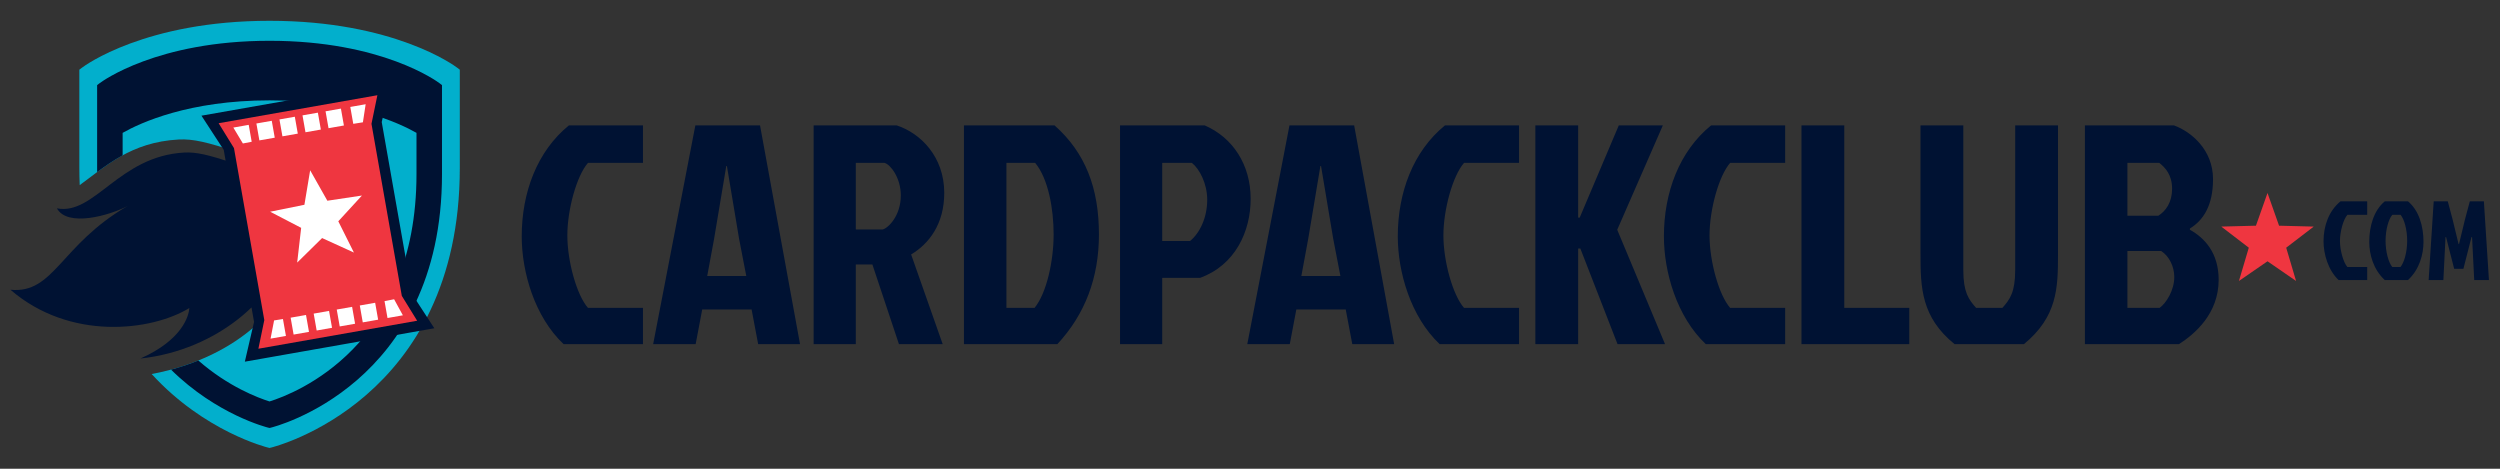
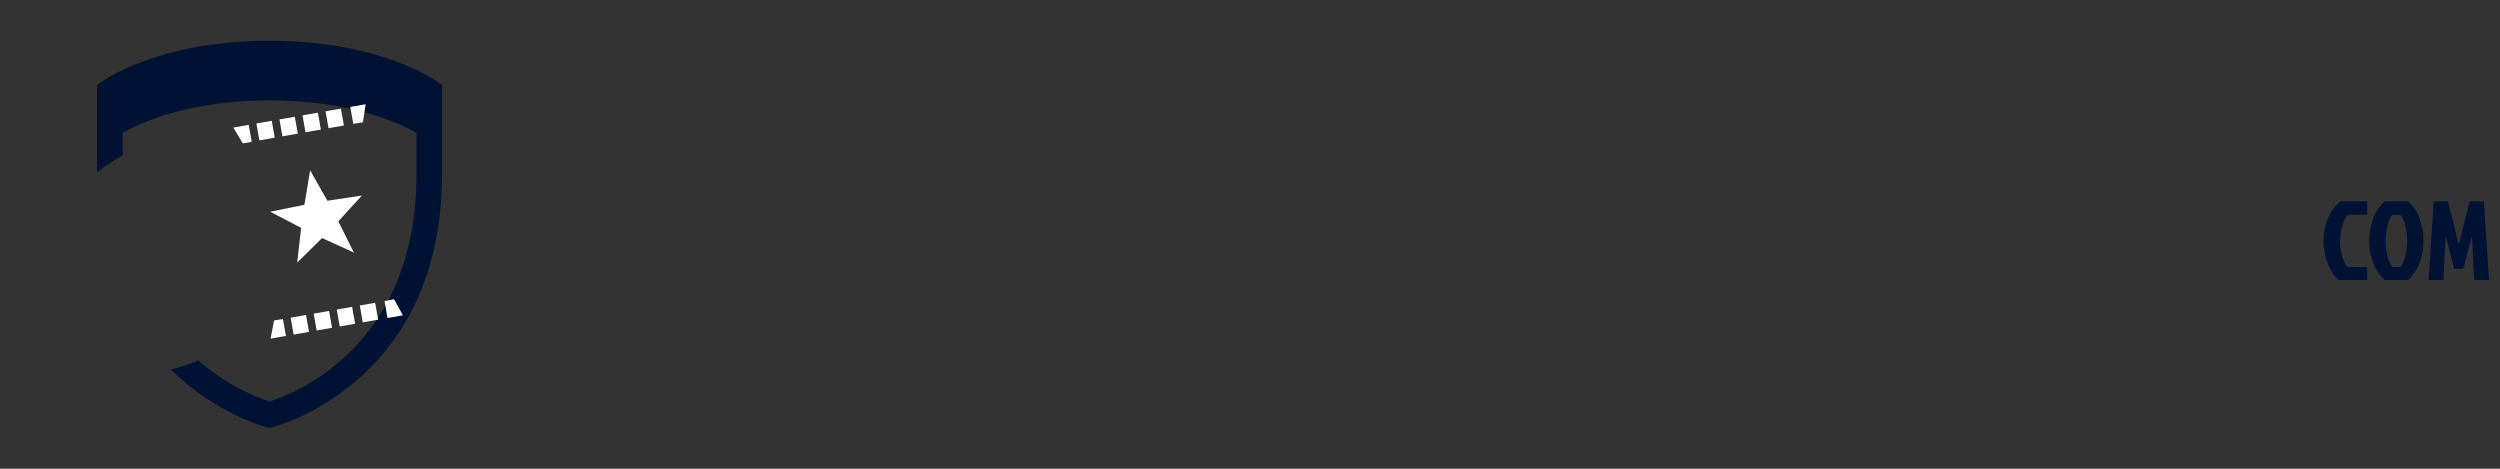
<svg xmlns="http://www.w3.org/2000/svg" version="1.1" id="Layer_1" x="0px" y="0px" viewBox="0 0 1600 300" style="enable-background:new 0 0 1600 300;" xml:space="preserve">
  <rect x="0" y="0" width="1600" height="300" fill="#333333" stroke="none" />
  <style type="text/css">
	.st0{fill-rule:evenodd;clip-rule:evenodd;fill:#02AFCC;}
	.st1{fill-rule:evenodd;clip-rule:evenodd;fill:#001233;}
	.st2{fill:#001233;}
	.st3{fill-rule:evenodd;clip-rule:evenodd;fill:#EF3640;}
	.st4{fill:#FFFFFF;}
	.st5{fill:#EF3640;}
</style>
-   <path class="st0" d="M173.46,286.465l-0.966,0.223l-0.96-0.233c-0.697-0.163-40.693-10.143-74.463-47.063  c58.51-11.12,86.9-47.177,91.73-69.187c7.943-36.183-20.83-67.687-38.32-73.353c-17.49-5.667-26.717-8.087-36.17-7.57  c-30.753,1.683-47,17.38-63.297,29.19c-0.15-3.61-0.243-7.27-0.243-11.03V44.605l1.68-1.277c1.62-1.227,40.52-30.017,120.05-30.017  c79.58,0,118.48,28.79,120.093,30.017l1.68,1.277v62.837C294.273,256.735,174.666,286.182,173.46,286.465L173.46,286.465z" />
  <path class="st1" d="M173.373,273.695l-0.877,0.203l-0.87-0.21c-0.597-0.14-32.837-8.183-62.167-37.123  c6.216-1.673,12.05-3.637,17.496-5.837c19.177,16.783,38.36,23.947,45.553,26.207c16.57-5.167,94.05-35.243,94.05-145.51V85.028  c-11.407-6.47-42.473-20.803-94.057-20.803c-51.567,0-82.637,14.34-94.017,20.803v14.38c-5.97,3.253-11.293,6.977-16.323,10.72  v-55.66l1.523-1.157c1.47-1.113,36.73-27.21,108.817-27.21c72.133,0,107.393,26.097,108.857,27.21l1.52,1.157v56.957  C282.88,246.748,174.466,273.438,173.373,273.695L173.373,273.695z" />
-   <path class="st2" d="M180.6,165.775c-5.147,23.463-40.26,58.23-90.73,63.677c26.773-11.91,30.927-27.117,31.33-32.323  c-24.383,14.893-76.58,21.09-114.513-11.69c28.014,2.733,31.87-28.677,74.943-53.587c-11.87,6.23-38.53,13.643-45.2,1.49  c24.057,4.65,39.653-33.423,81.44-35.71c7.96-0.437,15.73,1.603,30.46,6.373C163.056,108.778,187.286,135.308,180.6,165.775  L180.6,165.775z M277.97,210.092l-121.274,21.383l5.9-25.45l-19.41-110.093l-14.253-21.897l121.273-21.383l-5.903,25.45  l19.413,110.093L277.97,210.092L277.97,210.092z" />
-   <polygon class="st3" points="149.743,94.775 139.926,78.858 241.526,60.942 237.746,79.258 257.16,189.352 266.976,205.272   165.373,223.185 169.156,204.868 149.743,94.775 " />
  <path class="st4" d="M173.16,216.725l2.253-11.65l5.677-0.897l1.907,10.813L173.16,216.725L173.16,216.725z M187.913,214.125  l-1.907-10.813l9.837-1.733l1.907,10.813L187.913,214.125L187.913,214.125z M202.666,211.525l-1.907-10.813l9.834-1.737l1.91,10.813  L202.666,211.525L202.666,211.525z M217.42,208.922l-1.906-10.813l9.833-1.733l1.907,10.813L217.42,208.922L217.42,208.922z   M232.173,206.322l-1.907-10.813l9.833-1.737l1.907,10.817L232.173,206.322L232.173,206.322z M248.006,203.528l-1.907-10.813  l6.13-1.187l5.61,10.267L248.006,203.528L248.006,203.528z M155.443,91.822l-6.104-10.18l9.837-1.737l1.907,10.817L155.443,91.822  L155.443,91.822z M166,89.852l-1.907-10.813l9.837-1.733l1.907,10.813L166,89.852L166,89.852z M180.753,87.252l-1.907-10.813  l9.837-1.733l1.907,10.813L180.753,87.252L180.753,87.252z M195.506,84.652L193.6,73.835l9.837-1.733l1.907,10.813L195.506,84.652  L195.506,84.652z M210.26,82.048l-1.907-10.813l9.833-1.733l1.91,10.813L210.26,82.048L210.26,82.048z M232.26,78.275l-6.167,0.983  l-1.907-10.813l9.837-1.737L232.26,78.275L232.26,78.275z M216.51,141.632l9.997,20.013l-20.357-9.287l-15.953,15.69l2.55-22.227  l-19.857-10.317l21.933-4.447l3.68-22.067l11.007,19.477l22.13-3.323L216.51,141.632L216.51,141.632z" />
-   <path class="st2" d="M411.5,197.048v23.2h-50.8c-18.6-17.6-26.8-46.2-26.8-69c0-28,9.8-54.397,30.2-70.997h47.4v24h-35.2  c-7.2,8.197-13.2,29.797-13.2,46.397c0,16.6,6,38.2,13.2,46.4H411.5L411.5,197.048z M485.22,220.248l-4.2-22.2h-31.6l-4.2,22.2  h-27.2l27-139.997h41.4l25.6,139.997H485.22L485.22,220.248z M473.02,152.848l-7.8-46.597h-0.4l-7.8,46.597l-4.4,23.8h25  L473.02,152.848L473.02,152.848z M583.12,162.848l20.2,57.4h-28l-17-51h-10.6v51h-27V80.252h53.2c15.2,5,30.4,20,30.4,43.197  C604.32,143.448,594.52,156.048,583.12,162.848L583.12,162.848z M566.12,104.252h-18.4v42.597h17.2c3.4-0.8,11.6-8.6,11.6-21.8  C576.52,113.848,569.92,105.252,566.12,104.252L566.12,104.252z M676.72,220.248h-59.8V80.252h58c19.8,17.6,28.4,40.197,28.4,69.797  C703.32,177.648,694.52,201.048,676.72,220.248L676.72,220.248z M662.52,104.252h-18.4v92.797h18c7.8-9.6,12.2-30.2,12.2-47  C674.32,133.648,670.92,114.448,662.52,104.252L662.52,104.252z M768.02,177.848h-24.2v42.4h-27V80.252h54.2  c18,7.8,29.4,25.2,29.4,46.997C800.42,148.048,790.62,169.648,768.02,177.848L768.02,177.848z M762.82,104.252h-19v49.997h17.8  c6.4-5.2,11-15.2,11-26.4C772.62,117.448,767.62,108.052,762.82,104.252L762.82,104.252z M865.46,220.248l-4.2-22.2h-31.6l-4.2,22.2  h-27.2l27-139.997h41.4l25.6,139.997H865.46L865.46,220.248z M853.26,152.848l-7.8-46.597h-0.4l-7.8,46.597l-4.4,23.8h25  L853.26,152.848L853.26,152.848z M972.18,197.048v23.2h-50.8c-18.6-17.6-26.8-46.2-26.8-69c0-28,9.8-54.397,30.2-70.997h47.4v24  h-35.2c-7.2,8.197-13.2,29.797-13.2,46.397c0,16.6,6,38.2,13.2,46.4H972.18L972.18,197.048z M1065.62,220.248h-30.4l-23.8-61.2h-1.4  v61.2h-27.4V80.252h27.4v58.997h1l25-58.997h28.2l-29.2,66.797L1065.62,220.248L1065.62,220.248z M1142.5,197.048v23.2h-50.8  c-18.6-17.6-26.8-46.2-26.8-69c0-28,9.8-54.397,30.2-70.997h47.4v24h-35.2c-7.2,8.197-13.2,29.797-13.2,46.397  c0,16.6,6,38.2,13.2,46.4H1142.5L1142.5,197.048z M1152.94,220.248V80.252h27.4v116.797h41.6v23.2H1152.94L1152.94,220.248z   M1295.32,220.248h-44.4c-21.2-17.2-21.8-36-21.8-57.4V80.252h27.4v92.597c0,14.2,3.4,18.8,8.2,24.2h16.8c4.8-5.4,8.2-10,8.2-24.2  V80.252h27.4v82.597C1317.12,184.248,1316.72,202.648,1295.32,220.248L1295.32,220.248z M1401.54,146.248v0.8  c9.4,5.2,18.4,14.8,18.4,32c0,21.8-15.4,34.8-25.4,41.2h-60.2V80.252h57c11,4,25,15.6,25,34.397  C1416.34,131.248,1410.34,140.848,1401.54,146.248L1401.54,146.248z M1381.94,104.252h-20.4v33.797h19.8c4.8-3,8.8-8.6,8.8-17.2  C1390.139,111.848,1385.74,107.252,1381.94,104.252L1381.94,104.252z M1383.14,160.648h-21.6v36.4h20.6c4.2-3,9.4-11.2,9.4-19.8  C1391.54,170.248,1387.94,163.648,1383.14,160.648L1383.14,160.648z" />
  <path class="st2" d="M1515,170.895v8.353h-18.29c-6.697-6.337-9.65-16.633-9.65-24.843c0-10.08,3.53-19.583,10.873-25.56H1515v8.64  h-12.673c-2.594,2.953-4.753,10.73-4.753,16.707c0,5.977,2.16,13.753,4.753,16.703H1515L1515,170.895z M1541.096,179.248h-14.83  c-7.417-6.84-9.94-16.56-9.94-24.483c0-10.08,2.953-20.16,9.94-25.92h14.83c6.987,5.76,9.94,15.84,9.94,25.92  C1551.036,162.688,1548.513,172.408,1541.096,179.248L1541.096,179.248z M1536.346,137.485h-5.257  c-2.377,2.737-4.32,9.433-4.32,16.633s1.943,14.04,4.32,16.777h5.183c2.377-2.737,4.32-9.577,4.32-16.777  S1538.723,140.222,1536.346,137.485L1536.346,137.485z M1583.493,179.248l-1.37-27.507h-0.36l-5.183,20.307h-5.904l-5.187-20.307  h-0.36l-1.367,27.507h-9.433l3.24-50.403h9l3.097,11.593l3.817,15.767h0.286l3.817-15.767l3.097-11.593h9l3.243,50.403H1583.493  L1583.493,179.248z" />
-   <polygon class="st5" points="1451.203,123.505 1458.596,144.445 1480.78,145.015 1463.166,158.525 1469.483,179.815   1451.203,167.225 1432.92,179.815 1439.236,158.525 1421.623,145.015 1443.806,144.445 1451.203,123.505 " />
</svg>